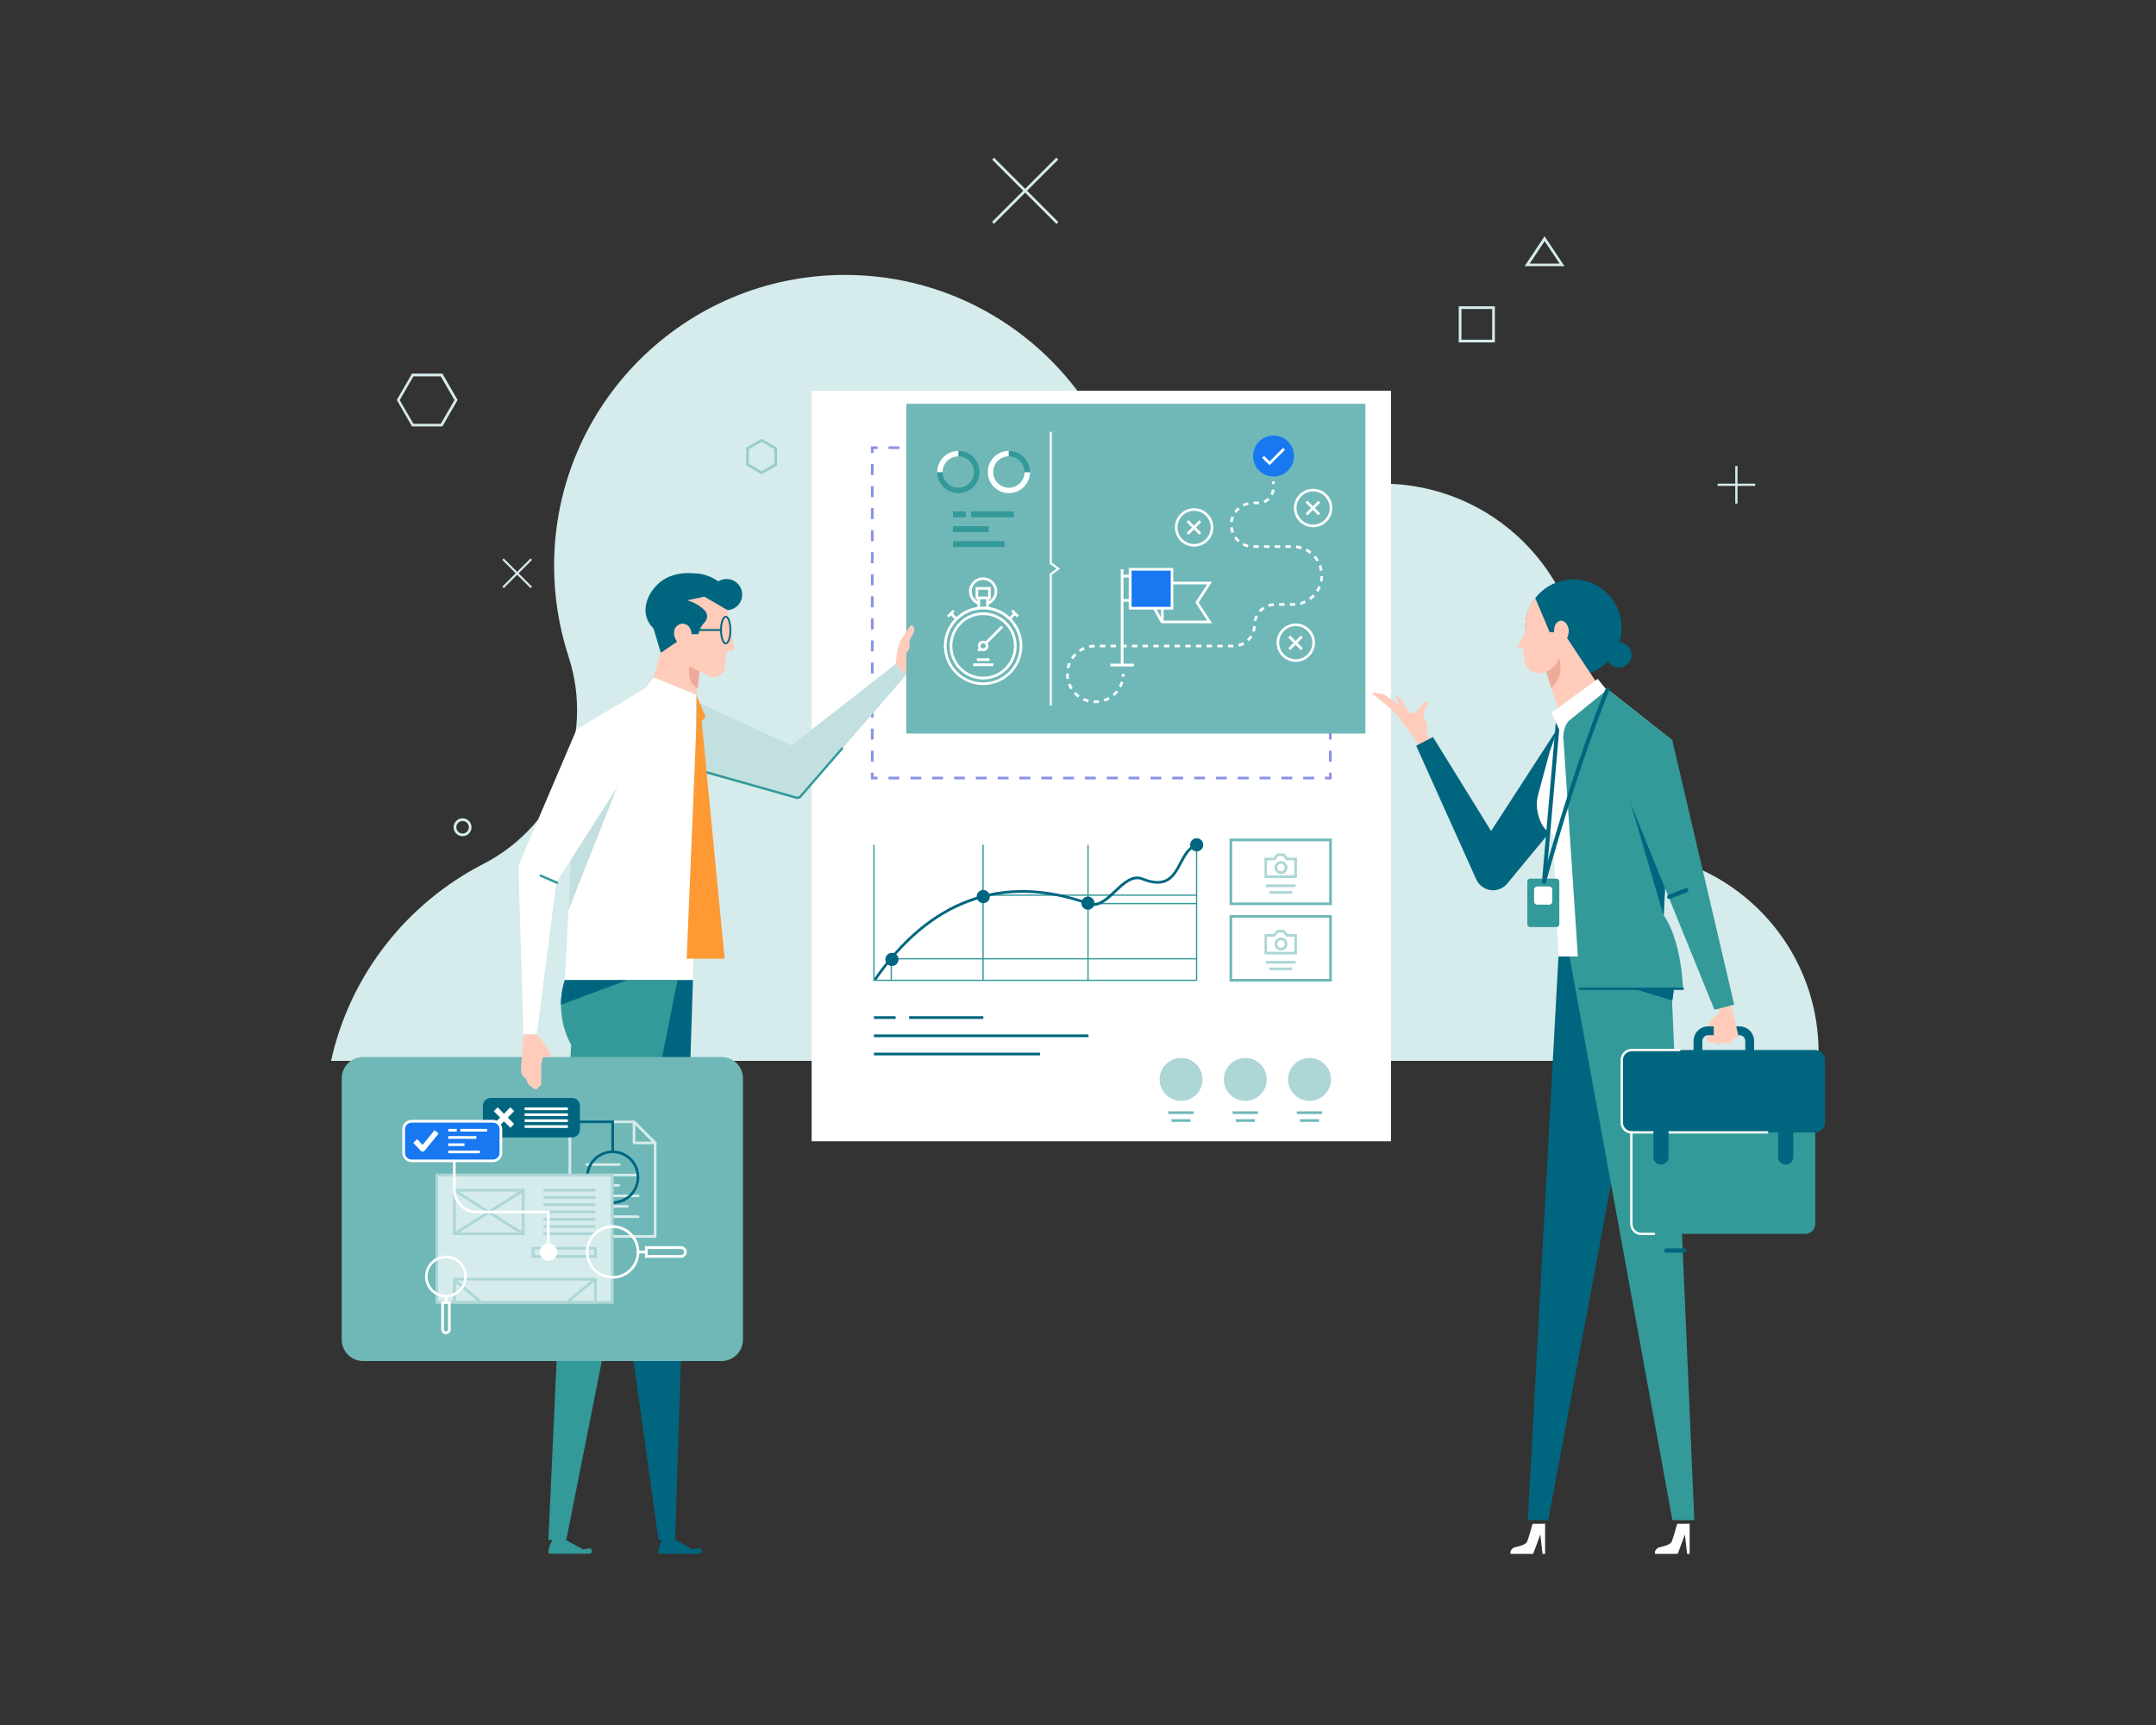
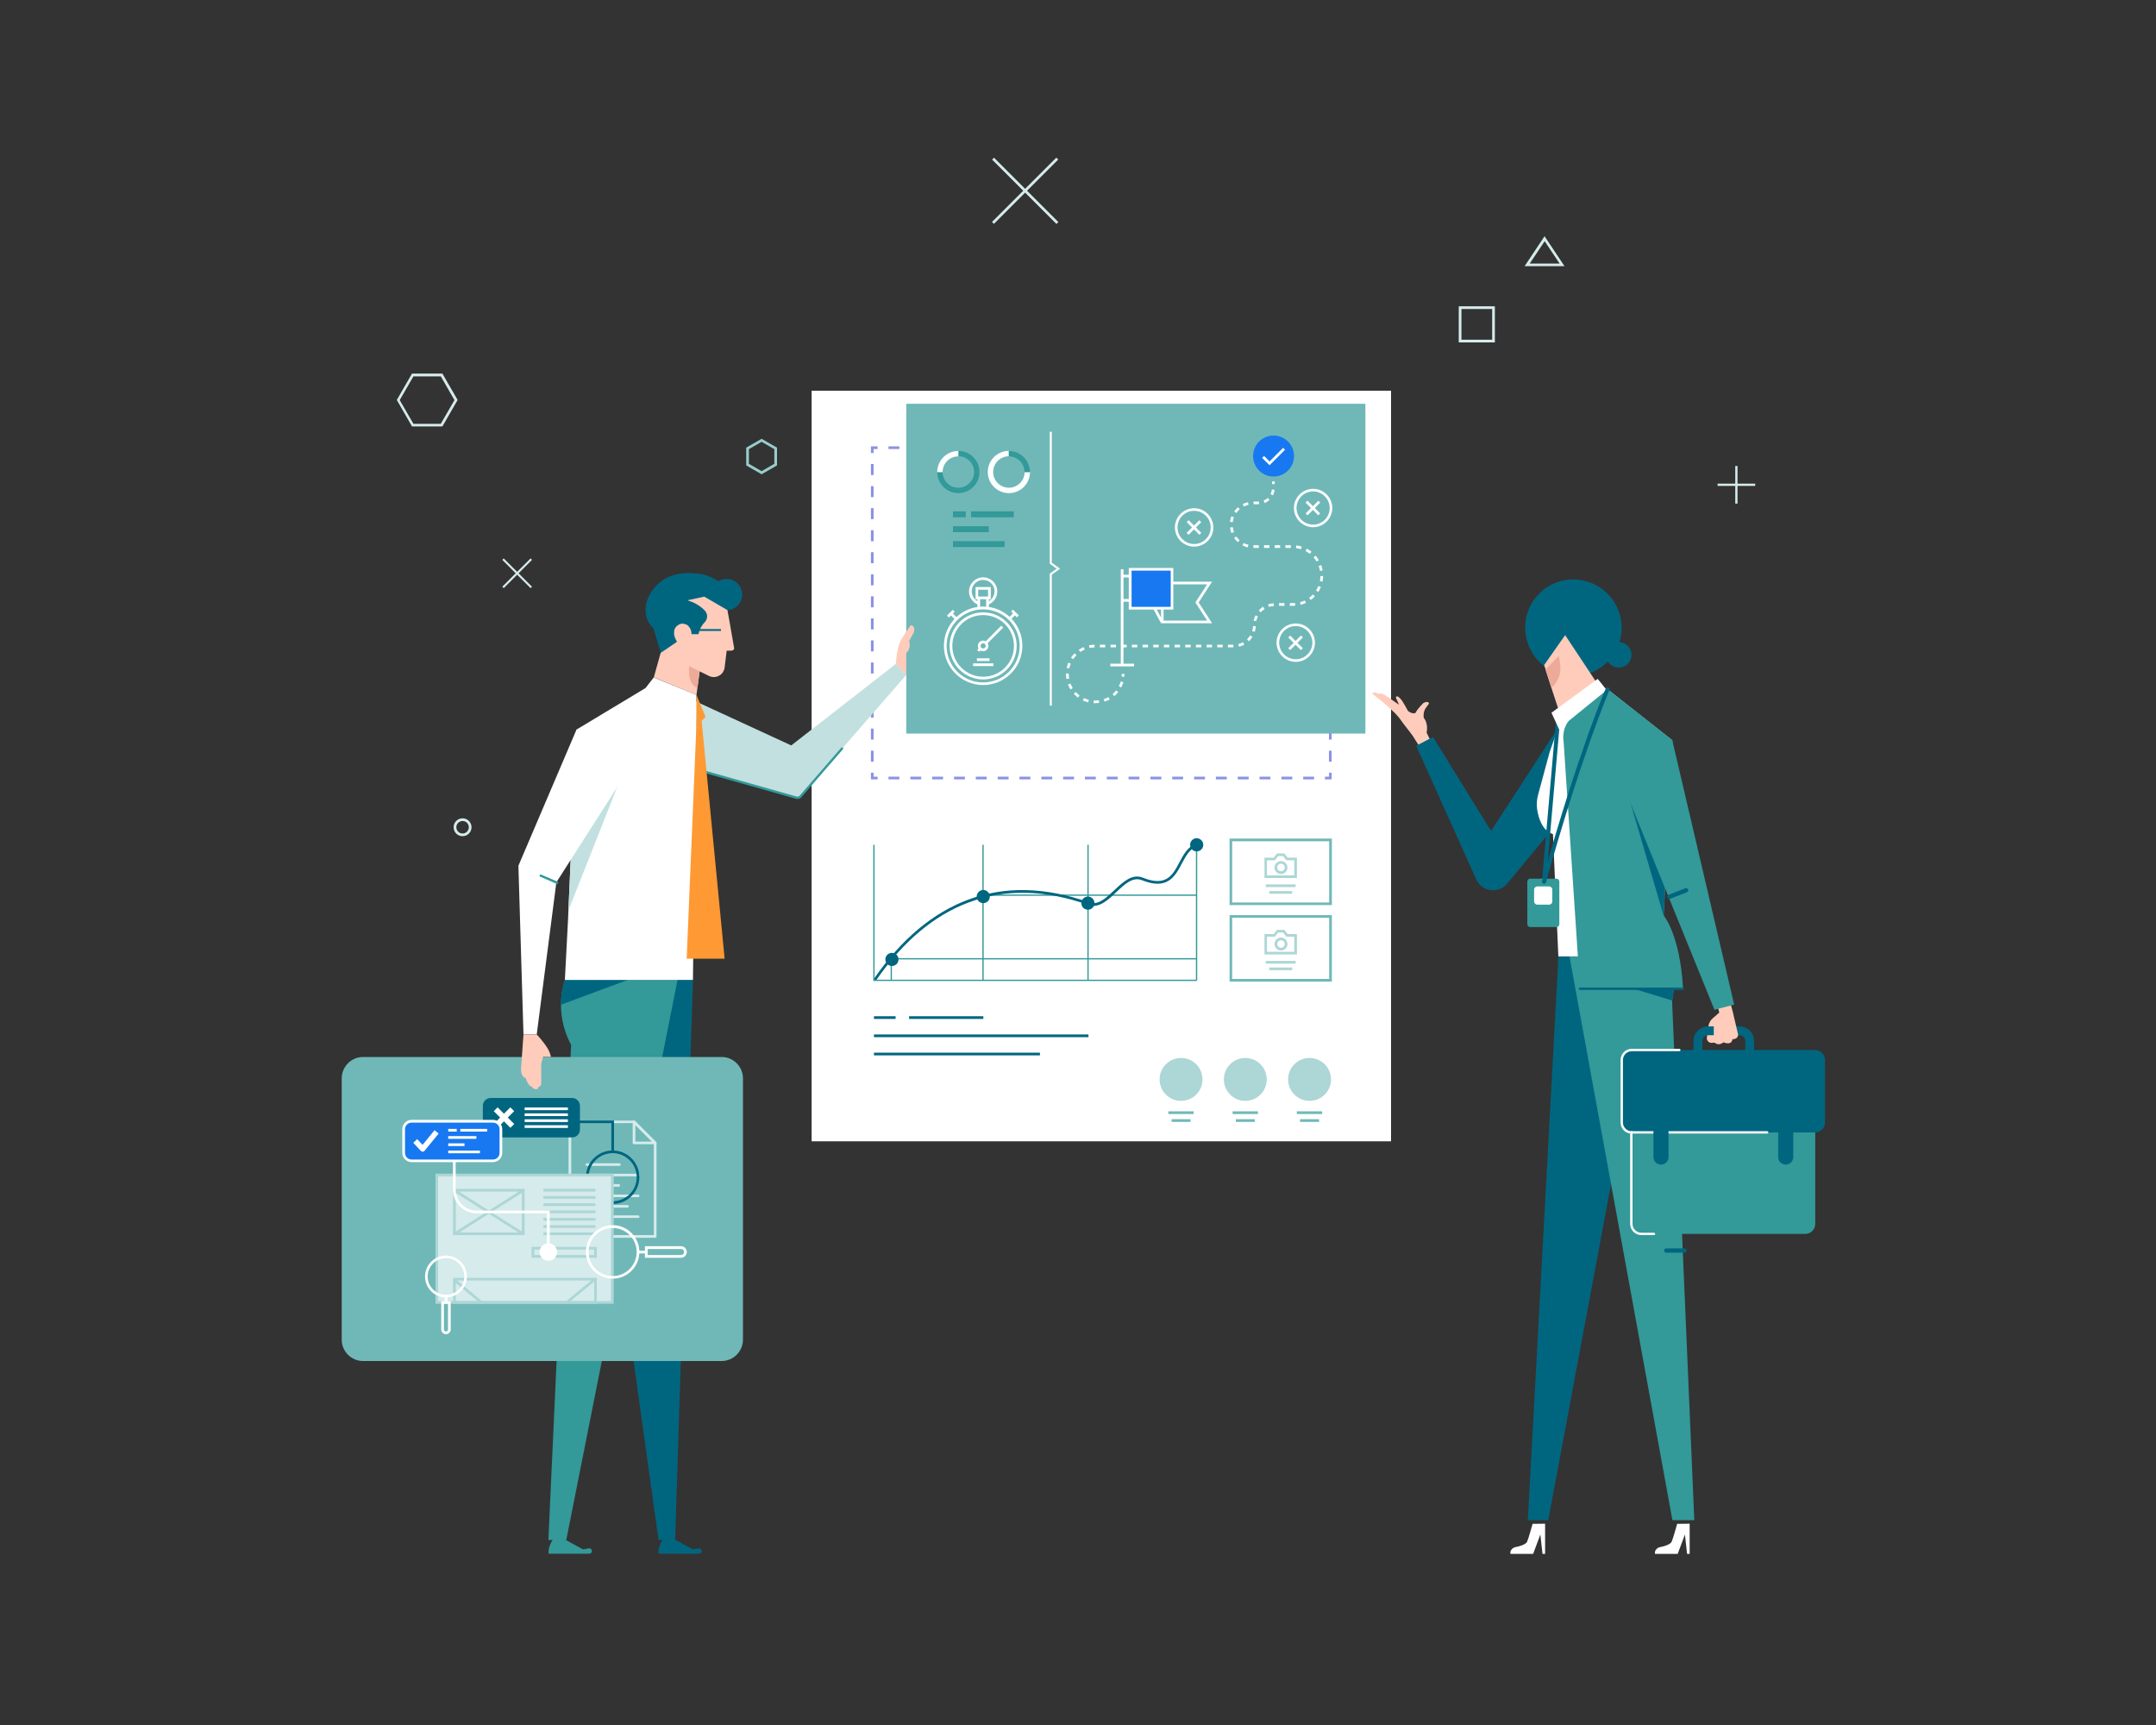
<svg xmlns="http://www.w3.org/2000/svg" version="1.1" id="レイヤー_1" x="0px" y="0px" viewBox="0 0 200 160" style="enable-background:new 0 0 200 160;" xml:space="preserve">
  <rect x="0" y="0" width="200" height="160" fill="#333333" stroke="none" />
  <style type="text/css">
	.st0{fill:#D6EBEB;}
	.st1{fill:#FFFFFF;}
	.st2{fill:#8C92E5;}
	.st3{fill:#FFCCBB;}
	.st4{fill:#339999;}
	.st5{fill:#006680;}
	.st6{fill:#70B8B8;}
	.st7{fill:#ADD6D6;}
	.st8{fill:#1778F2;}
	.st9{fill:#C2E0E0;}
	.st10{fill:#2A1968;}
	.st11{fill:#FF9933;}
	.st12{fill:#EEAA99;}
	.st13{fill:#99CCCC;}
</style>
  <g>
-     <path class="st0" d="M30.71,98.4h137.97c0.01-0.26,0.02-0.52,0.02-0.78c0-7.87-4.88-14.59-11.77-17.33l0,0   c-6.41-2.54-10.48-8.9-10.11-15.78l0,0c0.02-0.33,0.03-0.67,0.03-1.01c0-10.29-8.34-18.64-18.64-18.64c-2.36,0-4.62,0.44-6.7,1.24   l0,0c-7.39,2.85-15.76-0.13-19.69-7.01l0,0c-4.65-8.12-13.4-13.59-23.43-13.59c-14.91,0-26.99,12.08-26.99,26.99   c0,2.94,0.48,5.76,1.34,8.41c2.45,7.5-0.93,15.67-7.95,19.26l0,0C37.73,83.8,32.46,90.44,30.71,98.4z" />
-   </g>
+     </g>
  <rect x="75.29" y="36.24" class="st1" width="53.75" height="69.62" />
  <g>
    <polygon class="st2" points="123.53,72.29 122.91,72.29 122.91,72.04 123.29,72.04 123.29,71.67 123.53,71.67  " />
    <path class="st2" d="M121.9,72.29h-1.01v-0.25h1.01V72.29z M119.88,72.29h-1.01v-0.25h1.01V72.29z M117.85,72.29h-1.01v-0.25h1.01   V72.29z M115.83,72.29h-1.01v-0.25h1.01V72.29z M113.8,72.29h-1.01v-0.25h1.01V72.29z M111.78,72.29h-1.01v-0.25h1.01V72.29z    M109.75,72.29h-1.01v-0.25h1.01V72.29z M107.73,72.29h-1.01v-0.25h1.01V72.29z M105.7,72.29h-1.01v-0.25h1.01V72.29z    M103.68,72.29h-1.01v-0.25h1.01V72.29z M101.65,72.29h-1.01v-0.25h1.01V72.29z M99.63,72.29h-1.01v-0.25h1.01V72.29z M97.61,72.29   H96.6v-0.25h1.01V72.29z M95.58,72.29h-1.01v-0.25h1.01V72.29z M93.56,72.29h-1.01v-0.25h1.01V72.29z M91.53,72.29h-1.01v-0.25   h1.01V72.29z M89.51,72.29H88.5v-0.25h1.01V72.29z M87.48,72.29h-1.01v-0.25h1.01V72.29z M85.46,72.29h-1.01v-0.25h1.01V72.29z    M83.43,72.29h-1.01v-0.25h1.01V72.29z" />
    <polygon class="st2" points="81.41,72.29 80.79,72.29 80.79,71.67 81.04,71.67 81.04,72.04 81.41,72.04  " />
    <path class="st2" d="M81.04,70.65h-0.25v-1.02h0.25V70.65z M81.04,68.6h-0.25v-1.02h0.25V68.6z M81.04,66.56h-0.25v-1.02h0.25   V66.56z M81.04,64.51h-0.25v-1.02h0.25V64.51z M81.04,62.47h-0.25v-1.02h0.25V62.47z M81.04,60.42h-0.25V59.4h0.25V60.42z    M81.04,58.38h-0.25v-1.02h0.25V58.38z M81.04,56.33h-0.25v-1.02h0.25V56.33z M81.04,54.29h-0.25v-1.02h0.25V54.29z M81.04,52.24   h-0.25v-1.02h0.25V52.24z M81.04,50.2h-0.25v-1.02h0.25V50.2z M81.04,48.15h-0.25v-1.02h0.25V48.15z M81.04,46.11h-0.25v-1.02h0.25   V46.11z M81.04,44.06h-0.25v-1.02h0.25V44.06z" />
    <polygon class="st2" points="81.04,42.02 80.79,42.02 80.79,41.4 81.41,41.4 81.41,41.65 81.04,41.65  " />
    <path class="st2" d="M121.9,41.65h-1.01V41.4h1.01V41.65z M119.88,41.65h-1.01V41.4h1.01V41.65z M117.85,41.65h-1.01V41.4h1.01   V41.65z M115.83,41.65h-1.01V41.4h1.01V41.65z M113.8,41.65h-1.01V41.4h1.01V41.65z M111.78,41.65h-1.01V41.4h1.01V41.65z    M109.75,41.65h-1.01V41.4h1.01V41.65z M107.73,41.65h-1.01V41.4h1.01V41.65z M105.7,41.65h-1.01V41.4h1.01V41.65z M103.68,41.65   h-1.01V41.4h1.01V41.65z M101.65,41.65h-1.01V41.4h1.01V41.65z M99.63,41.65h-1.01V41.4h1.01V41.65z M97.61,41.65H96.6V41.4h1.01   V41.65z M95.58,41.65h-1.01V41.4h1.01V41.65z M93.56,41.65h-1.01V41.4h1.01V41.65z M91.53,41.65h-1.01V41.4h1.01V41.65z    M89.51,41.65H88.5V41.4h1.01V41.65z M87.48,41.65h-1.01V41.4h1.01V41.65z M85.46,41.65h-1.01V41.4h1.01V41.65z M83.43,41.65h-1.01   V41.4h1.01V41.65z" />
    <polygon class="st2" points="123.53,42.02 123.29,42.02 123.29,41.65 122.91,41.65 122.91,41.4 123.53,41.4  " />
    <path class="st2" d="M123.53,70.65h-0.25v-1.02h0.25V70.65z M123.53,68.6h-0.25v-1.02h0.25V68.6z M123.53,66.56h-0.25v-1.02h0.25   V66.56z M123.53,64.51h-0.25v-1.02h0.25V64.51z M123.53,62.47h-0.25v-1.02h0.25V62.47z M123.53,60.42h-0.25V59.4h0.25V60.42z    M123.53,58.38h-0.25v-1.02h0.25V58.38z M123.53,56.33h-0.25v-1.02h0.25V56.33z M123.53,54.29h-0.25v-1.02h0.25V54.29z    M123.53,52.24h-0.25v-1.02h0.25V52.24z M123.53,50.2h-0.25v-1.02h0.25V50.2z M123.53,48.15h-0.25v-1.02h0.25V48.15z M123.53,46.11   h-0.25v-1.02h0.25V46.11z M123.53,44.06h-0.25v-1.02h0.25V44.06z" />
  </g>
  <path class="st3" d="M83.1,61.58c0,0,0.04-0.85,0.25-1.61c0.09-0.32,0.23-0.62,0.41-0.9l0.41-0.6c0.06-0.08,0.12-0.16,0.19-0.23  c0.08-0.08,0.18-0.16,0.28-0.2c0.08-0.03,0.18,0.01,0.21,0.09c0.05,0.1,0.07,0.28-0.12,0.57l-0.36,0.9l0.62-0.28  c0.06-0.03,0.11-0.06,0.16-0.1L86.56,58c0,0,0.32-0.24,0.48-0.04c0,0,0.23-0.13,0.37,0.04c0,0,0.19,0.17,0.06,0.51  c0,0,0.26,0.13-0.26,1.05c0,0,0.24,0.44-0.42,0.98l-2.76,2.09L83.1,61.58z" />
  <g>
-     <rect x="78.69" y="73.35" class="st1" width="34.6" height="26.7" />
-     <g>
-       <rect x="100.99" y="83.75" class="st4" width="10.02" height="0.12" />
+     <g>
      <rect x="110.94" y="78.36" class="st4" width="0.12" height="12.57" />
      <rect x="100.87" y="78.36" class="st4" width="0.12" height="12.57" />
      <rect x="91.13" y="78.36" class="st4" width="0.12" height="12.57" />
      <rect x="82.62" y="88.77" class="st4" width="0.12" height="2.16" />
      <rect x="91.2" y="82.97" class="st4" width="19.81" height="0.12" />
      <rect x="82.57" y="88.87" class="st4" width="28.44" height="0.12" />
      <circle class="st5" cx="82.74" cy="88.99" r="0.61" />
      <circle class="st5" cx="91.21" cy="83.16" r="0.61" />
      <circle class="st5" cx="100.92" cy="83.77" r="0.61" />
      <circle class="st5" cx="111.01" cy="78.36" r="0.61" />
      <path class="st5" d="M81.25,90.96l-0.2-0.14c2.53-3.68,5.49-6.16,8.78-7.38c3.4-1.26,7.17-1.17,11.2,0.26    c0.83,0.3,1.56-0.4,2.34-1.13c0.81-0.77,1.65-1.56,2.65-1.16c2.17,0.87,2.77-0.24,3.39-1.43c0.38-0.72,0.78-1.47,1.55-1.72    l0.08,0.24c-0.68,0.22-1.03,0.89-1.41,1.6c-0.62,1.17-1.32,2.5-3.7,1.54c-0.85-0.34-1.6,0.37-2.38,1.11    c-0.79,0.75-1.61,1.53-2.59,1.19c-3.97-1.42-7.69-1.5-11.03-0.26C86.67,84.87,83.75,87.33,81.25,90.96z" />
      <polygon class="st4" points="111.01,90.99 81.01,90.99 81.01,78.36 81.13,78.36 81.13,90.87 111.01,90.87   " />
    </g>
    <rect x="81.07" y="94.26" class="st5" width="2.01" height="0.25" />
    <rect x="84.33" y="94.26" class="st5" width="6.89" height="0.25" />
    <rect x="81.07" y="95.95" class="st5" width="19.9" height="0.25" />
    <rect x="81.07" y="97.64" class="st5" width="15.4" height="0.25" />
  </g>
  <g>
    <path class="st6" d="M123.55,83.95h-9.49v-6.17h9.49V83.95z M114.3,83.71h9v-5.68h-9V83.71z" />
    <path class="st7" d="M120.31,81.44h-3.01v-1.89h0.86l0.3-0.39h0.69l0.3,0.39h0.86L120.31,81.44L120.31,81.44z M117.54,81.19h2.52   v-1.4h-0.74l-0.3-0.39h-0.45l-0.3,0.39h-0.74v1.4H117.54z" />
    <rect x="117.42" y="82.03" class="st7" width="2.77" height="0.25" />
    <rect x="117.74" y="82.65" class="st7" width="2.13" height="0.25" />
    <path class="st7" d="M118.83,81.07c-0.33,0-0.6-0.27-0.6-0.6s0.27-0.6,0.6-0.6s0.6,0.27,0.6,0.6   C119.43,80.8,119.16,81.07,118.83,81.07z M118.83,80.11c-0.19,0-0.35,0.16-0.35,0.35c0,0.19,0.16,0.35,0.35,0.35   s0.35-0.16,0.35-0.35C119.18,80.27,119.02,80.11,118.83,80.11z" />
  </g>
  <g>
    <path class="st6" d="M123.55,91.05h-9.49v-6.17h9.49V91.05z M114.3,90.8h9v-5.68h-9V90.8z" />
    <path class="st7" d="M120.31,88.53h-3.01v-1.89h0.86l0.3-0.39h0.69l0.3,0.39h0.86L120.31,88.53L120.31,88.53z M117.54,88.28h2.52   v-1.4h-0.74l-0.3-0.39h-0.45l-0.3,0.39h-0.74v1.4H117.54z" />
    <rect x="117.42" y="89.13" class="st7" width="2.77" height="0.25" />
    <rect x="117.74" y="89.74" class="st7" width="2.13" height="0.25" />
    <path class="st7" d="M118.83,88.16c-0.33,0-0.6-0.27-0.6-0.6s0.27-0.6,0.6-0.6s0.6,0.27,0.6,0.6   C119.43,87.89,119.16,88.16,118.83,88.16z M118.83,87.21c-0.19,0-0.35,0.16-0.35,0.35c0,0.19,0.16,0.35,0.35,0.35   s0.35-0.16,0.35-0.35C119.18,87.36,119.02,87.21,118.83,87.21z" />
  </g>
  <g>
    <circle class="st7" cx="109.56" cy="100.12" r="1.99" />
    <rect x="108.38" y="103.08" class="st6" width="2.35" height="0.25" />
    <rect x="108.68" y="103.81" class="st6" width="1.76" height="0.25" />
    <circle class="st7" cx="121.48" cy="100.12" r="1.99" />
    <rect x="120.3" y="103.08" class="st6" width="2.35" height="0.25" />
    <rect x="120.6" y="103.81" class="st6" width="1.76" height="0.25" />
    <circle class="st7" cx="115.52" cy="100.12" r="1.99" />
    <rect x="114.34" y="103.08" class="st6" width="2.35" height="0.25" />
    <rect x="114.64" y="103.81" class="st6" width="1.76" height="0.25" />
  </g>
  <g>
    <rect x="84.07" y="37.45" class="st6" width="42.59" height="30.59" />
    <g>
      <path class="st1" d="M110.77,50.7c-0.98,0-1.78-0.8-1.78-1.78s0.8-1.78,1.78-1.78s1.78,0.8,1.78,1.78    C112.56,49.9,111.76,50.7,110.77,50.7z M110.77,47.38c-0.85,0-1.54,0.69-1.54,1.54c0,0.85,0.69,1.54,1.54,1.54    c0.85,0,1.54-0.69,1.54-1.54S111.62,47.38,110.77,47.38z" />
      <g>
        <rect x="110.65" y="48.09" transform="matrix(0.707 -0.707 0.707 0.707 -2.145 92.657)" class="st1" width="0.25" height="1.66" />
        <rect x="109.94" y="48.8" transform="matrix(0.707 -0.707 0.707 0.707 -2.15 92.654)" class="st1" width="1.66" height="0.25" />
      </g>
      <path class="st1" d="M121.81,48.9c-0.98,0-1.78-0.8-1.78-1.78s0.8-1.78,1.78-1.78s1.78,0.8,1.78,1.78    C123.59,48.1,122.79,48.9,121.81,48.9z M121.81,45.58c-0.85,0-1.54,0.69-1.54,1.54c0,0.85,0.69,1.54,1.54,1.54    c0.85,0,1.54-0.69,1.54-1.54C123.34,46.26,122.65,45.58,121.81,45.58z" />
      <g>
        <rect x="121.68" y="46.28" transform="matrix(0.707 -0.707 0.707 0.707 2.362 99.926)" class="st1" width="0.25" height="1.66" />
        <rect x="120.98" y="46.99" transform="matrix(0.707 -0.707 0.707 0.707 2.363 99.932)" class="st1" width="1.66" height="0.25" />
      </g>
-       <path class="st1" d="M120.2,61.39c-0.98,0-1.78-0.8-1.78-1.78s0.8-1.78,1.78-1.78s1.78,0.8,1.78,1.78S121.18,61.39,120.2,61.39z     M120.2,58.07c-0.85,0-1.54,0.69-1.54,1.54c0,0.85,0.69,1.54,1.54,1.54c0.85,0,1.54-0.69,1.54-1.54    C121.73,58.76,121.04,58.07,120.2,58.07z" />
+       <path class="st1" d="M120.2,61.39c-0.98,0-1.78-0.8-1.78-1.78s0.8-1.78,1.78-1.78s1.78,0.8,1.78,1.78S121.18,61.39,120.2,61.39M120.2,58.07c-0.85,0-1.54,0.69-1.54,1.54c0,0.85,0.69,1.54,1.54,1.54c0.85,0,1.54-0.69,1.54-1.54    C121.73,58.76,121.04,58.07,120.2,58.07z" />
      <g>
        <rect x="120.07" y="58.79" transform="matrix(0.707 -0.707 0.707 0.707 -6.95 102.453)" class="st1" width="0.25" height="1.66" />
        <rect x="119.37" y="59.49" transform="matrix(0.707 -0.707 0.707 0.707 -6.946 102.455)" class="st1" width="1.66" height="0.25" />
      </g>
      <g>
        <circle class="st8" cx="118.14" cy="42.3" r="1.9" />
        <polygon class="st1" points="117.77,43.15 117.08,42.47 117.26,42.29 117.77,42.8 119.03,41.54 119.2,41.72    " />
      </g>
      <g>
        <path class="st1" d="M104.3,62.77l-0.25-0.02c0.01-0.08,0.01-0.16,0.01-0.24h0.25C104.31,62.59,104.31,62.68,104.3,62.77z" />
        <path class="st1" d="M101.6,65.22c-0.05,0-0.1,0-0.15,0l0.01-0.25c0.16,0.01,0.32,0,0.47-0.02l0.03,0.25     C101.85,65.21,101.72,65.22,101.6,65.22z M100.94,65.14c-0.17-0.04-0.33-0.1-0.49-0.17l0.11-0.22c0.14,0.07,0.29,0.12,0.44,0.16     L100.94,65.14z M102.47,65.08l-0.08-0.23c0.15-0.05,0.29-0.12,0.43-0.19l0.12,0.22C102.8,64.95,102.64,65.02,102.47,65.08z      M100,64.7c-0.14-0.1-0.27-0.22-0.39-0.34l0.18-0.17c0.11,0.11,0.23,0.22,0.35,0.31L100,64.7z M103.37,64.57l-0.16-0.19     c0.12-0.1,0.23-0.22,0.33-0.34l0.19,0.15C103.62,64.33,103.5,64.45,103.37,64.57z M99.3,63.95c-0.09-0.15-0.17-0.3-0.23-0.46     l0.23-0.09c0.06,0.15,0.13,0.29,0.21,0.42L99.3,63.95z M104.01,63.76l-0.22-0.11c0.07-0.14,0.13-0.29,0.18-0.44l0.24,0.07     C104.15,63.44,104.09,63.6,104.01,63.76z M98.93,62.98c-0.03-0.16-0.04-0.32-0.04-0.47v-0.04h0.25v0.04     c0,0.14,0.01,0.29,0.04,0.43L98.93,62.98z M99.19,62l-0.24-0.05c0.04-0.17,0.09-0.34,0.15-0.49l0.23,0.1     C99.27,61.7,99.22,61.85,99.19,62z M99.55,61.14L99.35,61c0.1-0.14,0.21-0.28,0.33-0.4l0.18,0.17     C99.74,60.89,99.64,61.01,99.55,61.14z M100.21,60.47l-0.14-0.2c0.14-0.1,0.3-0.18,0.45-0.25l0.1,0.23     C100.48,60.31,100.34,60.38,100.21,60.47z M101.07,60.1l-0.05-0.24c0.17-0.04,0.34-0.06,0.51-0.06l0.01,0.25     C101.38,60.05,101.23,60.07,101.07,60.1z M114.41,60.04h-0.5V59.8h0.5V60.04z M113.42,60.04h-0.5V59.8h0.5V60.04z M112.43,60.04     h-0.5V59.8h0.5V60.04z M111.44,60.04h-0.5V59.8h0.5V60.04z M110.45,60.04h-0.5V59.8h0.5V60.04z M109.46,60.04h-0.5V59.8h0.5     V60.04z M108.47,60.04h-0.5V59.8h0.5V60.04z M107.48,60.04h-0.5V59.8h0.5V60.04z M106.49,60.04h-0.5V59.8h0.5V60.04z      M105.5,60.04H105V59.8h0.5V60.04z M104.51,60.04h-0.5V59.8h0.5V60.04z M103.52,60.04h-0.5V59.8h0.5V60.04z M102.53,60.04h-0.5     V59.8h0.5V60.04z M114.93,59.98l-0.06-0.24c0.15-0.04,0.29-0.09,0.43-0.17l0.12,0.22C115.27,59.88,115.1,59.94,114.93,59.98z      M115.85,59.48l-0.17-0.18c0.11-0.11,0.21-0.23,0.29-0.36l0.21,0.13C116.09,59.22,115.98,59.36,115.85,59.48z M116.4,58.6     l-0.24-0.07c0.05-0.15,0.07-0.3,0.08-0.46l0.25,0.01C116.48,58.25,116.45,58.43,116.4,58.6z M116.53,57.61l-0.24-0.05     c0.04-0.17,0.1-0.34,0.18-0.49l0.22,0.11C116.62,57.31,116.56,57.46,116.53,57.61z M116.95,56.79l-0.18-0.17     c0.12-0.13,0.25-0.25,0.4-0.34l0.14,0.21C117.17,56.58,117.05,56.68,116.95,56.79z M117.71,56.29l-0.08-0.23     c0.17-0.06,0.34-0.09,0.52-0.1l0.02,0.25C118.01,56.21,117.86,56.24,117.71,56.29z M119.93,56.19h-0.28v-0.25h0.28     c0.07,0,0.13,0,0.2-0.01l0.02,0.25C120.08,56.19,120,56.19,119.93,56.19z M119.15,56.19h-0.5v-0.25h0.5V56.19z M120.66,56.1     l-0.06-0.24c0.15-0.04,0.3-0.1,0.44-0.16l0.11,0.22C120.99,55.99,120.82,56.05,120.66,56.1z M121.59,55.65l-0.15-0.2     c0.13-0.09,0.25-0.2,0.35-0.31l0.18,0.17C121.86,55.44,121.73,55.55,121.59,55.65z M122.29,54.9l-0.21-0.13     c0.09-0.13,0.16-0.27,0.22-0.42l0.23,0.09C122.47,54.6,122.39,54.76,122.29,54.9z M122.68,53.95l-0.24-0.05     c0.03-0.15,0.05-0.31,0.05-0.47h0.25C122.73,53.61,122.72,53.78,122.68,53.95z M122.45,52.96c-0.03-0.16-0.07-0.31-0.12-0.46     l0.23-0.09c0.06,0.16,0.1,0.33,0.13,0.5L122.45,52.96z M122.13,52.08c-0.08-0.14-0.17-0.26-0.28-0.38l0.19-0.16     c0.11,0.13,0.22,0.27,0.3,0.42L122.13,52.08z M121.51,51.37c-0.12-0.1-0.26-0.18-0.4-0.26l0.12-0.22     c0.15,0.08,0.3,0.17,0.43,0.28L121.51,51.37z M120.68,50.94c-0.15-0.05-0.31-0.08-0.46-0.1l0.03-0.25     c0.17,0.02,0.34,0.05,0.51,0.11L120.68,50.94z M119.74,50.82h-0.5v-0.25h0.5V50.82z M118.75,50.82h-0.5v-0.25h0.5V50.82z      M117.76,50.82h-0.5v-0.25h0.5V50.82z M116.77,50.82h-0.5v-0.25h0.5V50.82z M115.75,50.77c-0.17-0.04-0.34-0.1-0.49-0.18     l0.11-0.22c0.14,0.07,0.28,0.12,0.44,0.16L115.75,50.77z M114.83,50.29c-0.13-0.12-0.25-0.25-0.35-0.39l0.2-0.14     c0.09,0.13,0.19,0.24,0.31,0.35L114.83,50.29z M114.23,49.44c-0.06-0.16-0.1-0.33-0.12-0.51l0.25-0.03     c0.02,0.15,0.06,0.31,0.11,0.45L114.23,49.44z M114.35,48.43l-0.25-0.03c0.02-0.17,0.07-0.35,0.13-0.51l0.23,0.09     C114.41,48.13,114.37,48.28,114.35,48.43z M114.69,47.58l-0.2-0.14c0.1-0.14,0.22-0.27,0.35-0.39l0.16,0.19     C114.88,47.33,114.78,47.45,114.69,47.58z M115.39,46.98l-0.11-0.22c0.16-0.08,0.32-0.14,0.49-0.18l0.05,0.24     C115.67,46.85,115.52,46.91,115.39,46.98z M116.73,46.77h-0.44v-0.25h0.44c0.02,0,0.03,0,0.05,0l0.01,0.25     C116.77,46.77,116.75,46.77,116.73,46.77z M117.31,46.66l-0.09-0.23c0.14-0.06,0.27-0.14,0.38-0.24l0.17,0.18     C117.63,46.49,117.48,46.59,117.31,46.66z M118.08,45.94l-0.22-0.11c0.07-0.13,0.11-0.28,0.13-0.43l0.25,0.03     C118.22,45.6,118.17,45.78,118.08,45.94z" />
        <rect x="118" y="44.65" class="st1" width="0.25" height="0.25" />
      </g>
      <g>
        <path class="st1" d="M112.44,57.81h-4.74v-3.86h4.74l-1.25,1.93L112.44,57.81z M107.94,57.56h4.04l-1.09-1.68l1.09-1.68h-4.04     C107.94,54.2,107.94,57.56,107.94,57.56z" />
        <rect x="103.97" y="52.8" class="st1" width="0.25" height="8.84" />
        <rect x="103" y="61.56" class="st1" width="2.2" height="0.25" />
        <rect x="104.06" y="53.31" class="st1" width="0.83" height="0.25" />
        <rect x="104.06" y="55.56" class="st1" width="0.83" height="0.25" />
        <rect x="104.84" y="52.8" class="st8" width="3.88" height="3.61" />
        <path class="st1" d="M108.84,56.54h-4.13v-3.86h4.13V56.54z M104.97,56.29h3.63v-3.36h-3.63     C104.97,52.93,104.97,56.29,104.97,56.29z" />
        <rect x="107.36" y="56.33" transform="matrix(0.88 -0.474 0.474 0.88 -14.203 57.775)" class="st1" width="0.25" height="1.44" />
      </g>
    </g>
    <path class="st1" d="M93.59,45.74c-1.08,0-1.96-0.88-1.96-1.96c0-1.08,0.88-1.96,1.96-1.96v0.5c-0.81,0-1.46,0.66-1.46,1.46   c0,0.81,0.66,1.46,1.46,1.46s1.46-0.66,1.46-1.46h0.5C95.54,44.87,94.67,45.74,93.59,45.74z" />
    <path class="st4" d="M95.54,43.79h-0.5c0-0.81-0.66-1.46-1.46-1.46v-0.5C94.67,41.83,95.54,42.71,95.54,43.79z" />
    <path class="st4" d="M88.9,45.74c-1.08,0-1.96-0.88-1.96-1.96h0.5c0,0.81,0.66,1.46,1.46,1.46c0.81,0,1.46-0.66,1.46-1.46   c0-0.81-0.66-1.46-1.46-1.46v-0.5c1.08,0,1.96,0.88,1.96,1.96C90.86,44.87,89.98,45.74,88.9,45.74z" />
    <path class="st1" d="M87.44,43.79h-0.5c0-1.08,0.88-1.96,1.96-1.96v0.5C88.09,42.32,87.44,42.98,87.44,43.79z" />
    <rect x="88.4" y="47.43" class="st4" width="1.19" height="0.55" />
    <rect x="90.08" y="47.43" class="st4" width="3.97" height="0.55" />
    <rect x="88.4" y="48.81" class="st4" width="3.32" height="0.55" />
    <rect x="88.4" y="50.19" class="st4" width="4.8" height="0.55" />
    <g>
      <path class="st1" d="M91.2,56.17c-0.72,0-1.31-0.59-1.31-1.31s0.59-1.31,1.31-1.31s1.31,0.59,1.31,1.31    C92.51,55.58,91.93,56.17,91.2,56.17z M91.2,53.79c-0.59,0-1.06,0.48-1.06,1.06s0.48,1.06,1.06,1.06s1.06-0.48,1.06-1.06    S91.79,53.79,91.2,53.79z" />
      <rect x="90.8" y="54.75" class="st6" width="0.81" height="1.98" />
      <path class="st1" d="M91.73,56.85h-1.06v-2.22h1.06V56.85z M90.92,56.6h0.56v-1.73h-0.56V56.6z" />
      <rect x="90.62" y="54.58" class="st6" width="1.17" height="0.88" />
      <path class="st1" d="M91.91,55.58H90.5v-1.13h1.41V55.58z M90.74,55.33h0.92V54.7h-0.92V55.33z" />
      <circle class="st6" cx="91.2" cy="59.91" r="3.51" />
      <path class="st1" d="M91.2,63.54c-2,0-3.64-1.63-3.64-3.64c0-2,1.63-3.64,3.64-3.64c2,0,3.64,1.63,3.64,3.64    S93.21,63.54,91.2,63.54z M91.2,56.52c-1.87,0-3.39,1.52-3.39,3.39s1.52,3.39,3.39,3.39s3.39-1.52,3.39-3.39    S93.07,56.52,91.2,56.52z" />
      <path class="st1" d="M91.2,63.02c-1.71,0-3.11-1.39-3.11-3.11c0-1.71,1.39-3.11,3.11-3.11c1.71,0,3.11,1.39,3.11,3.11    C94.31,61.62,92.92,63.02,91.2,63.02z M91.2,57.05c-1.58,0-2.86,1.28-2.86,2.86s1.28,2.86,2.86,2.86s2.86-1.28,2.86-2.86    C94.06,58.33,92.78,57.05,91.2,57.05z" />
      <rect x="87.83" y="56.76" transform="matrix(0.707 -0.707 0.707 0.707 -14.381 79.066)" class="st1" width="0.76" height="0.25" />
      <rect x="88.35" y="56.81" transform="matrix(0.707 -0.707 0.707 0.707 -14.498 79.299)" class="st1" width="0.25" height="0.69" />
      <rect x="94.04" y="56.52" transform="matrix(0.707 -0.707 0.707 0.707 -12.652 83.248)" class="st1" width="0.25" height="0.76" />
      <rect x="93.56" y="57.03" transform="matrix(0.707 -0.707 0.707 0.707 -12.91 83.14)" class="st1" width="0.69" height="0.25" />
      <rect x="90.28" y="59.09" transform="matrix(0.705 -0.709 0.709 0.705 -14.894 82.633)" class="st1" width="3.17" height="0.25" />
      <rect x="90.62" y="61.06" class="st1" width="1.17" height="0.25" />
      <rect x="90.27" y="61.53" class="st1" width="1.88" height="0.25" />
      <circle class="st6" cx="91.2" cy="59.91" r="0.36" />
      <path class="st1" d="M91.2,60.4c-0.27,0-0.49-0.22-0.49-0.49s0.22-0.49,0.49-0.49s0.49,0.22,0.49,0.49    C91.69,60.18,91.47,60.4,91.2,60.4z M91.2,59.67c-0.13,0-0.24,0.11-0.24,0.24s0.11,0.24,0.24,0.24s0.24-0.11,0.24-0.24    C91.44,59.78,91.33,59.67,91.2,59.67z" />
    </g>
    <polygon class="st1" points="97.57,65.45 97.38,65.45 97.38,53.21 98.02,52.75 97.38,52.29 97.38,40.05 97.57,40.05 97.57,52.19    98.34,52.75 97.57,53.3  " />
  </g>
  <path class="st3" d="M84.79,58.56c-0.01,0.05-0.03,0.1-0.05,0.15l-0.41,0.76c0,0,0.03,0.07,0.05,0.19c0.05,0.29-0.03,0.59-0.22,0.81  s-0.48,0.35-0.77,0.34h-0.2c0.04-0.27,0.1-0.57,0.18-0.86c0.09-0.33,0.23-0.63,0.42-0.91l0.65-1c0.02-0.03,0.06-0.05,0.09-0.04  C84.64,58.02,84.88,58.12,84.79,58.56z" />
  <g>
    <polygon class="st5" points="64.28,90.89 62.63,142.77 61.09,142.84 58.11,121.48 57.52,117.06 56.71,110.96 54.19,90.89  " />
    <path class="st4" d="M62.85,90.89l-10.32,51.95h-1.66l2.11-45.94c0,0-0.95-1.53-0.94-3.71c0-0.71,0.1-1.48,0.37-2.3   C52.41,90.89,62.85,90.89,62.85,90.89z" />
    <path class="st5" d="M61.07,144.13c-0.03-0.74,0.37-1.27,0.44-1.37h1.03c0,0,1.3,0.72,1.74,0.95c0.17-0.03,0.35-0.06,0.52-0.09l0,0   c0.02,0,0.03-0.01,0.05-0.01c0.14,0,0.25,0.11,0.25,0.25s-0.11,0.25-0.25,0.25l0,0l0,0c-0.18,0-0.36,0-0.54,0l0,0l0,0H64.3l0,0   h-3.23V144.13z" />
    <path class="st4" d="M50.88,144.13c-0.03-0.74,0.37-1.27,0.44-1.37h1.03c0,0,1.3,0.72,1.74,0.95c0.17-0.03,0.35-0.06,0.52-0.09l0,0   c0.02,0,0.03-0.01,0.05-0.01c0.14,0,0.25,0.11,0.25,0.25s-0.11,0.25-0.25,0.25l0,0l0,0c-0.18,0-0.36,0-0.54,0l0,0l0,0h-0.01l0,0   h-3.23V144.13z" />
    <path class="st5" d="M58.24,90.89l-6.21,2.3c0-0.71,0.1-1.48,0.37-2.3H58.24z" />
    <path class="st9" d="M56.86,69.18l17.01,4.8c0.15,0.04,0.31-0.01,0.41-0.12l9.77-11.24l-0.95-1.04l-9.7,7.56L60.73,63.3   L56.86,69.18z" />
    <path class="st4" d="M73.98,74.11c-0.05,0-0.09-0.01-0.14-0.02l-8.96-2.53c-0.06-0.02-0.09-0.08-0.08-0.13   c0.02-0.06,0.08-0.09,0.13-0.08l8.96,2.53c0.11,0.03,0.23,0,0.3-0.09l3.84-4.43c0.04-0.05,0.11-0.05,0.15-0.01   c0.05,0.04,0.05,0.11,0.01,0.15l-3.84,4.43C74.27,74.05,74.12,74.11,73.98,74.11z" />
    <polygon class="st10" points="62.11,99.02 58.74,117.06 57.92,110.96  " />
    <polygon class="st3" points="65.12,60.58 64.91,62.22 64.69,63.83 64.61,64.46 60.65,62.83 61.29,60.54 62.11,57.22 64.86,55.87     " />
    <polygon class="st1" points="64.61,64.46 64.28,90.89 52.4,90.89 52.69,85.36 52.73,84.44 53,78.33 53.48,67.67 59.88,63.82    60.64,62.84  " />
    <polygon class="st11" points="64.61,64.46 65.45,66.49 64.61,67.37  " />
    <polygon class="st11" points="65.05,66.49 67.22,88.92 63.7,88.92 64.63,66.63  " />
    <path class="st10" d="M54.17,118.33h-2.19c-0.12,0-0.22-0.1-0.22-0.22s0.1-0.22,0.22-0.22h2.19c0.12,0,0.22,0.1,0.22,0.22   S54.29,118.33,54.17,118.33z" />
    <path class="st12" d="M64.91,62.22l-0.21,1.61c-1.1-0.48-0.73-2.28-0.73-2.28L64.91,62.22z" />
    <polygon class="st9" points="57.52,72.33 52.73,84.44 53,78.33  " />
    <polygon class="st1" points="51.61,81.84 58.44,71.15 53.48,67.67 48.09,80.3 48.56,95.94 49.79,95.94  " />
    <g>
      <path class="st5" d="M59.94,57.11c0.13,0.57,0.47,1.05,0.91,1.35c0.45,0.31,1.01,0.44,1.57,0.31c0.03-0.01,0.06-0.02,0.09-0.02    c-0.04-0.41,0.18-0.65,0.39-0.79c0.23-0.15,0.5-0.15,0.73-0.05c0.32-0.48,0.44-1.1,0.29-1.72c-0.01-0.04-0.03-0.07-0.03-0.11    l1.01,0.14l2.02,0.29c0.11,0.04,0.23,0.07,0.35,0.08c0.8,0.07,1.5-0.51,1.57-1.31c0.07-0.8-0.51-1.5-1.31-1.57    c-0.33-0.03-0.64,0.05-0.9,0.21l0,0c-0.82-0.56-1.61-0.75-2.31-0.74c-0.73-0.09-1.54,0.03-2.22,0.3    c-0.87,0.35-1.67,1.16-2.02,2.08C59.89,56.06,59.82,56.59,59.94,57.11z" />
      <path class="st3" d="M63.62,61.63l0.48-1.7c0-0.02,0-0.03,0-0.05l0.05-1.02c0-0.01,0-0.02,0-0.04h0.25l-0.1-0.32l-0.49-2.83    l1.52-0.33l2.15,1.25c0,0,0.07,0.37,0.16,0.88c0.02,0.09,0.03,0.19,0.05,0.28c0.18,1.04,0.42,2.39,0.42,2.41    c-0.03,0.11-0.15,0.19-0.27,0.19h-0.43l-0.19,1.56c-0.04,0.33-0.24,0.62-0.53,0.77c-0.29,0.16-0.64,0.16-0.94,0.01L63.62,61.63z" />
      <path class="st5" d="M60.95,56.14c1.22-0.79,2.79-0.75,3.95,0.08c0.16,0.11,0.3,0.23,0.44,0.37c0.06,0.06,0.11,0.12,0.15,0.19    c0.31,0.56-0.15,0.97-0.15,0.97c-0.36,0.39-0.49,0.79-0.54,1.07h-0.65c0-0.16-0.03-0.31-0.09-0.45c-0.04-0.08-0.08-0.15-0.14-0.23    c-0.08-0.1-0.17-0.18-0.28-0.23c-0.23-0.11-0.51-0.1-0.73,0.05c-0.2,0.13-0.42,0.37-0.39,0.79c0.01,0.12,0.04,0.26,0.1,0.41    c0,0,0.06,0.17,0.18,0.37l-1.5,1.02l-0.81-2.7C60.14,56.82,60.67,56.32,60.95,56.14z" />
-       <path class="st5" d="M67.32,59.76c-0.34,0-0.52-0.68-0.52-1.32s0.18-1.32,0.52-1.32s0.52,0.68,0.52,1.32S67.66,59.76,67.32,59.76z     M67.32,57.28c-0.15,0-0.35,0.44-0.35,1.16s0.21,1.16,0.35,1.16c0.15,0,0.35-0.44,0.35-1.16C67.67,57.72,67.47,57.28,67.32,57.28z    " />
      <rect x="64.65" y="58.35" class="st5" width="2.23" height="0.17" />
    </g>
    <path class="st4" d="M51.68,81.99c-0.01,0-0.03,0-0.04-0.01l-1.52-0.66c-0.06-0.02-0.08-0.09-0.06-0.14   c0.02-0.06,0.09-0.08,0.14-0.06l1.52,0.66c0.06,0.02,0.08,0.09,0.06,0.14C51.77,81.96,51.73,81.99,51.68,81.99z" />
    <g>
      <g>
        <path class="st6" d="M68.8,124.26c0,1.03-0.83,1.86-1.86,1.86H33.68c-1.03,0-1.86-0.83-1.86-1.86v-24.24     c0-1.03,0.83-1.86,1.86-1.86h33.26c1.03,0,1.86,0.83,1.86,1.86V124.26z" />
        <path class="st6" d="M66.94,126.24H33.68c-1.09,0-1.98-0.89-1.98-1.98v-24.24c0-1.09,0.89-1.98,1.98-1.98h33.26     c1.09,0,1.98,0.89,1.98,1.98v24.24C68.92,125.35,68.03,126.24,66.94,126.24z M33.68,98.29c-0.96,0-1.73,0.78-1.73,1.73v24.24     c0,0.96,0.78,1.73,1.73,1.73h33.26c0.96,0,1.73-0.78,1.73-1.73v-24.24c0-0.96-0.78-1.73-1.73-1.73H33.68z" />
      </g>
      <g>
        <g>
          <path class="st0" d="M60.77,114.81h-7.91c-0.07,0-0.12-0.06-0.12-0.12v-10.63c0-0.07,0.06-0.12,0.12-0.12h5.95      c0.03,0,0.06,0.01,0.09,0.04l1.96,1.96c0.02,0.02,0.04,0.05,0.04,0.09v8.67C60.9,114.75,60.84,114.81,60.77,114.81z       M52.99,114.56h7.66v-8.5l-1.89-1.89h-5.77V114.56z" />
          <path class="st0" d="M60.77,106.13h-1.96c-0.07,0-0.12-0.06-0.12-0.12v-1.96c0-0.05,0.03-0.1,0.08-0.11      c0.05-0.02,0.1-0.01,0.14,0.03l1.96,1.96c0.04,0.04,0.05,0.09,0.03,0.14C60.87,106.1,60.82,106.13,60.77,106.13z M58.94,105.89      h1.54l-1.54-1.54V105.89z" />
        </g>
        <path class="st0" d="M57.46,108.14h-3.02c-0.07,0-0.12-0.06-0.12-0.12s0.06-0.12,0.12-0.12h3.02c0.07,0,0.12,0.06,0.12,0.12     S57.53,108.14,57.46,108.14z" />
        <path class="st0" d="M59.2,109.11h-4.76c-0.07,0-0.12-0.06-0.12-0.12s0.06-0.12,0.12-0.12h4.76c0.07,0,0.12,0.06,0.12,0.12     S59.27,109.11,59.2,109.11z" />
        <path class="st0" d="M57.4,110.07h-2.96c-0.07,0-0.12-0.06-0.12-0.12s0.06-0.12,0.12-0.12h2.96c0.07,0,0.12,0.06,0.12,0.12     S57.47,110.07,57.4,110.07z" />
        <path class="st0" d="M59.2,111.04h-4.76c-0.07,0-0.12-0.06-0.12-0.12s0.06-0.12,0.12-0.12h4.76c0.07,0,0.12,0.06,0.12,0.12     S59.27,111.04,59.2,111.04z" />
        <path class="st0" d="M58.21,112.01h-3.77c-0.07,0-0.12-0.06-0.12-0.12s0.06-0.12,0.12-0.12h3.77c0.07,0,0.12,0.06,0.12,0.12     S58.28,112.01,58.21,112.01z" />
        <path class="st0" d="M55.69,112.97h-1.25c-0.07,0-0.12-0.06-0.12-0.12s0.06-0.12,0.12-0.12h1.25c0.07,0,0.12,0.06,0.12,0.12     S55.76,112.97,55.69,112.97z" />
        <path class="st0" d="M59.2,112.97h-2.92c-0.07,0-0.12-0.06-0.12-0.12s0.06-0.12,0.12-0.12h2.92c0.07,0,0.12,0.06,0.12,0.12     S59.27,112.97,59.2,112.97z" />
      </g>
      <g>
        <path class="st5" d="M56.83,111.67c-1.37,0-2.48-1.11-2.48-2.48s1.11-2.48,2.48-2.48s2.48,1.11,2.48,2.48     C59.31,110.55,58.2,111.67,56.83,111.67z M56.83,106.96c-1.23,0-2.23,1-2.23,2.23s1,2.23,2.23,2.23s2.23-1,2.23-2.23     C59.06,107.96,58.06,106.96,56.83,106.96z" />
      </g>
      <path class="st5" d="M53.8,104.77c0,0.41-0.33,0.73-0.73,0.73h-7.55c-0.41,0-0.73-0.33-0.73-0.73v-2.2c0-0.41,0.33-0.73,0.73-0.73    h7.55c0.41,0,0.73,0.33,0.73,0.73V104.77z" />
      <g>
        <rect x="48.67" y="102.72" class="st1" width="4.01" height="0.25" />
        <rect x="48.67" y="103.27" class="st1" width="4.01" height="0.25" />
        <rect x="48.67" y="103.82" class="st1" width="4.01" height="0.25" />
        <rect x="48.67" y="104.37" class="st1" width="4.01" height="0.25" />
      </g>
      <g>
        <rect x="45.67" y="103.43" transform="matrix(0.707 -0.707 0.707 0.707 -59.612 63.415)" class="st1" width="2.18" height="0.5" />
        <rect x="46.52" y="102.58" transform="matrix(0.707 -0.707 0.707 0.707 -59.607 63.432)" class="st1" width="0.5" height="2.18" />
      </g>
      <g>
        <rect x="40.52" y="108.98" class="st0" width="16.28" height="11.82" />
        <path class="st7" d="M56.93,120.93H40.4v-12.07h16.53V120.93z M40.64,120.68h16.03v-11.57H40.64V120.68z" />
      </g>
      <g>
        <path class="st8" d="M46.47,106.94c0,0.41-0.33,0.73-0.73,0.73h-7.55c-0.41,0-0.73-0.33-0.73-0.73v-2.2     c0-0.41,0.33-0.73,0.73-0.73h7.55c0.41,0,0.73,0.33,0.73,0.73V106.94z" />
        <path class="st1" d="M45.73,107.79h-7.55c-0.47,0-0.86-0.39-0.86-0.86v-2.2c0-0.47,0.39-0.86,0.86-0.86h7.55     c0.47,0,0.86,0.39,0.86,0.86v2.2C46.59,107.41,46.21,107.79,45.73,107.79z M38.18,104.13c-0.34,0-0.61,0.27-0.61,0.61v2.2     c0,0.34,0.27,0.61,0.61,0.61h7.55c0.34,0,0.61-0.27,0.61-0.61v-2.2c0-0.34-0.27-0.61-0.61-0.61H38.18z" />
      </g>
      <g>
        <rect x="42.7" y="104.71" class="st1" width="2.49" height="0.25" />
        <rect x="41.58" y="105.38" class="st1" width="2.61" height="0.25" />
        <rect x="41.58" y="106.05" class="st1" width="1.51" height="0.25" />
        <rect x="41.58" y="106.72" class="st1" width="2.94" height="0.25" />
      </g>
      <path class="st1" d="M39.21,106.82c-0.07,0-0.13-0.03-0.18-0.08L38.34,106l0.36-0.34l0.5,0.53l1.11-1.36l0.38,0.31l-1.29,1.58    C39.36,106.78,39.29,106.82,39.21,106.82C39.22,106.82,39.21,106.82,39.21,106.82z" />
      <path class="st7" d="M48.66,114.56h-6.63v-4.29h6.63V114.56z M42.28,114.31h6.13v-3.79h-6.13    C42.28,110.52,42.28,114.31,42.28,114.31z" />
      <path class="st7" d="M55.36,120.93H42.03v-2.4h13.33V120.93z M42.28,120.68h12.84v-1.91H42.28V120.68z" />
      <g>
        <line class="st7" x1="44.76" y1="120.8" x2="42.16" y2="118.65" />
        <rect x="43.33" y="118.05" transform="matrix(0.638 -0.77 0.77 0.638 -76.487 76.858)" class="st7" width="0.25" height="3.38" />
      </g>
      <rect x="52.24" y="119.6" transform="matrix(0.77 -0.638 0.638 0.77 -63.953 61.884)" class="st7" width="3.38" height="0.25" />
      <g>
        <rect x="50.41" y="110.27" class="st7" width="4.83" height="0.25" />
        <rect x="50.41" y="110.94" class="st7" width="4.83" height="0.25" />
        <rect x="50.41" y="111.61" class="st7" width="4.83" height="0.25" />
        <rect x="50.41" y="112.28" class="st7" width="4.83" height="0.25" />
        <rect x="50.41" y="112.97" class="st7" width="4.83" height="0.25" />
        <rect x="50.41" y="113.64" class="st7" width="4.83" height="0.25" />
        <rect x="50.41" y="114.31" class="st7" width="4.83" height="0.25" />
      </g>
      <path class="st7" d="M55.36,116.66h-6.05v-1.01h6.05V116.66z M49.57,116.41h5.55v-0.51h-5.55V116.41z" />
      <rect x="45.22" y="108.64" transform="matrix(0.535 -0.845 0.845 0.535 -73.894 90.615)" class="st7" width="0.25" height="7.55" />
      <rect x="41.57" y="112.3" transform="matrix(0.845 -0.535 0.535 0.845 -53.093 41.677)" class="st7" width="7.55" height="0.25" />
      <g>
        <path class="st1" d="M41.37,120.34c-1.07,0-1.94-0.87-1.94-1.94s0.87-1.94,1.94-1.94s1.94,0.87,1.94,1.94     C43.31,119.46,42.44,120.34,41.37,120.34z M41.37,116.7c-0.94,0-1.7,0.76-1.7,1.7c0,0.94,0.76,1.7,1.7,1.7s1.7-0.76,1.7-1.7     S42.31,116.7,41.37,116.7z" />
        <path class="st1" d="M41.37,123.75c-0.24,0-0.44-0.2-0.44-0.44v-2.62h0.88v2.62C41.81,123.55,41.61,123.75,41.37,123.75z      M41.18,120.94v2.37c0,0.11,0.09,0.19,0.19,0.19c0.11,0,0.19-0.09,0.19-0.19v-2.37H41.18z" />
        <rect x="41.25" y="120.21" class="st1" width="0.25" height="0.6" />
      </g>
      <g>
        <path class="st1" d="M56.83,118.6c-1.37,0-2.48-1.11-2.48-2.48s1.11-2.48,2.48-2.48s2.48,1.11,2.48,2.48     C59.31,117.49,58.2,118.6,56.83,118.6z M56.83,113.9c-1.23,0-2.23,1-2.23,2.23s1,2.23,2.23,2.23s2.23-1,2.23-2.23     C59.06,114.9,58.06,113.9,56.83,113.9z" />
        <path class="st1" d="M63.18,116.66h-3.35v-1.07h3.35c0.29,0,0.53,0.24,0.53,0.53S63.48,116.66,63.18,116.66z M60.08,116.41h3.1     c0.16,0,0.28-0.13,0.28-0.28c0-0.16-0.13-0.28-0.28-0.28h-3.1V116.41z" />
        <rect x="59.18" y="116.01" class="st1" width="0.78" height="0.25" />
      </g>
      <circle class="st1" cx="50.87" cy="116.13" r="0.81" />
      <path class="st1" d="M50.99,116.13h-0.25v-3.59h-6.51c-1.22,0-2.21-0.99-2.21-2.21v-2.66h0.25v2.66c0,1.08,0.88,1.96,1.96,1.96    h6.76V116.13z" />
      <rect x="41.58" y="104.71" class="st1" width="0.79" height="0.25" />
      <polygon class="st5" points="56.96,106.84 56.71,106.84 56.71,104.18 53.55,104.18 53.55,103.93 56.96,103.93   " />
    </g>
    <path class="st3" d="M51.11,98.03l-0.03-0.11c-0.07-0.28-0.18-0.53-0.34-0.77c-0.39-0.61-0.95-1.2-0.95-1.2h-1.23l-0.23,3.2   c-0.01,0.76,0.43,0.85,0.43,0.85c0.32,0.88,0.57,0.78,0.57,0.78c0.15,0.28,0.39,0.25,0.39,0.25c0.2,0.01,0.24-0.23,0.24-0.23   c0.23,0.01,0.25-0.35,0.25-0.35l-0.01-1.67c0-0.06,0.01-0.11,0.02-0.17l0.16-0.59L51.11,98.03L51.11,98.03z" />
  </g>
  <g>
    <path class="st5" d="M162.72,96.56c0-0.75-0.61-1.36-1.36-1.36h-0.21H161h-2.04v0.82H161h0.15h0.21c0.3,0,0.54,0.24,0.54,0.54v1.47   h-1.39h-1.54v0.82h1.54h2.21V96.56z" />
    <path class="st3" d="M132.81,68.91l-0.47-0.95c0.14-0.74-0.11-1.19-0.27-1.38c-0.03-0.25-0.02-0.6,0.18-0.89l0.31-0.43   c0,0-0.04-0.3-0.51-0.06c0,0-0.53,0.5-0.75,0.93c0,0-0.22,0.12-0.58-0.11l-0.11-0.08c-0.13-0.24-0.35-0.63-0.52-0.9   c-0.05-0.08-0.11-0.15-0.17-0.22c-0.11-0.12-0.27-0.28-0.37-0.22c0,0-0.15,0.02,0.06,0.38l0.17,0.39l-1.28-0.89   c0,0-0.44-0.26-0.63-0.12c0,0-0.38-0.3-0.58-0.01c0,0,0.98,0.68,2.09,1.77c0.23,0.23,0.45,0.49,0.63,0.76   c0.25,0.37,1.05,1.32,1.21,1.64l0.58,0.91L132.81,68.91z" />
    <path class="st3" d="M158.86,94.47l0.63-0.55l-0.26-0.99l1.17-0.33l0.33,1.21l0.51,2.17c-0.05,0.46-0.52,0.4-0.52,0.4   c-0.11,0.65-0.83,0.3-0.83,0.3c-0.42,0.29-0.6,0.17-0.89,0.02c-0.62,0.16-0.67-0.37-0.67-0.37c0-0.21,0.17-1.26,0.17-1.26   C158.57,94.83,158.68,94.62,158.86,94.47z" />
    <polygon class="st5" points="144.57,88.71 141.73,141 143.62,141 153.39,88.71  " />
    <path class="st1" d="M143.19,141.33l-0.86,0.01h-0.16c0,0-0.39,1.41-0.51,1.66c-0.15,0.31-0.88,0.46-1.12,0.51   c-0.08,0.02-0.16,0.06-0.22,0.11c-0.12,0.1-0.26,0.27-0.2,0.51h2.1l0.67-1.8l0.2,1.8h0.24v-2.8L143.19,141.33L143.19,141.33z" />
    <path class="st1" d="M156.6,141.33l-0.86,0.01h-0.16c0,0-0.39,1.41-0.51,1.66c-0.15,0.31-0.88,0.46-1.12,0.51   c-0.08,0.02-0.16,0.06-0.22,0.11c-0.12,0.1-0.26,0.27-0.2,0.51h2.1l0.67-1.8l0.2,1.8h0.24v-2.8L156.6,141.33L156.6,141.33z" />
    <path class="st5" d="M144.57,67.44l-6.25,9.64l-5.39-8.72l-1.56,0.81l5.57,12.39c0.24,0.54,0.75,0.92,1.33,1   c0.59,0.08,1.17-0.15,1.55-0.61l7.78-9.4L144.57,67.44z" />
    <path class="st5" d="M150.38,57.57c0.36,2.45-1.33,4.72-3.77,5.08c-1.01,0.15-2-0.05-2.83-0.52c-1.17-0.65-2.04-1.83-2.25-3.26   c-0.05-0.35-0.06-0.69-0.03-1.02c0.02-0.16,0.04-0.32,0.06-0.47c0.01-0.03,0.01-0.04,0.01-0.07c0.14-0.68,0.44-1.3,0.85-1.84   c0.69-0.88,1.69-1.51,2.88-1.68C147.74,53.44,150.02,55.13,150.38,57.57z" />
    <polygon class="st3" points="148.66,64.15 145.78,69.53 143.92,63.81 143.38,62.11 143.24,61.69 145.19,58.91  " />
    <path class="st12" d="M144.59,60.83c0.29,1.14,0.27,2.09-0.67,2.98l-0.55-1.7L144.59,60.83z" />
-     <path class="st3" d="M144.9,59.91c-0.09,0.11-0.13,0.26-0.13,0.41c-0.01,0.78-0.44,1.44-1,1.81c-0.23,0.16-0.49,0.26-0.74,0.3   c-0.64,0.11-1.29-0.16-1.58-1.02c-0.03-0.1-0.17-1.27-0.15-1.27v-0.01c-0.09-0.01-0.23-0.02-0.32-0.02c-0.08,0-0.14-0.06-0.15-0.13   v-0.02c-0.01-0.06,0.01-0.13,0.04-0.17l0.53-0.96l0.05-0.55c0.01-0.15,0.02-0.3,0.04-0.44c0.02-0.16,0.04-0.32,0.06-0.47   c0.01-0.03,0.01-0.04,0.01-0.07c0.14-0.68,0.44-1.3,0.85-1.84c0.76,1.77,1.34,3.18,1.34,3.18l0.39,0.01   c0.02-0.26,0.07-0.57,0.14-0.71c0.11-0.21,0.29-0.35,0.5-0.37c0.2-0.02,0.38,0.09,0.51,0.27C145.82,58.56,145.33,59.42,144.9,59.91   z" />
    <circle class="st5" cx="150.16" cy="60.74" r="1.18" />
    <path class="st4" d="M157.17,141h-2.03l-9.55-52.3h9.12l0.06,0.16c0.36,0.91,0.52,1.88,0.48,2.85c-0.01,0.37-0.06,0.73-0.13,1.09   c0,0.01,0,0.03-0.01,0.04L157.17,141z" />
    <path class="st1" d="M155.13,68.67l-6-4.73l-4.56,3.5l-0.82,2.32l-1.08,4c-0.11,0.42-0.14,0.87-0.08,1.3   c0.12,0.8,0.46,1.97,1.47,2.31l0.5,11.34h10.14l-0.61-3.77L155.13,68.67z" />
    <path class="st5" d="M143.23,81.97c-0.01,0-0.01,0-0.02,0c-0.1-0.01-0.18-0.1-0.17-0.2l1.3-14.93c0.01-0.1,0.1-0.18,0.2-0.17   c0.1,0.01,0.18,0.1,0.17,0.2l-1.3,14.93C143.41,81.9,143.33,81.97,143.23,81.97z" />
    <polygon class="st1" points="143.92,66.11 145.02,68.5 149.14,64.12 148.21,62.97  " />
    <path class="st5" d="M155.26,91.71c-0.01,0.37-0.06,0.73-0.13,1.09l-3.6-1.09H155.26z" />
    <path class="st4" d="M156.13,91.71h-9.56l-0.2-3.01l-1.32-19.89c0,0-0.22-1.1,0.47-1.94l3.62-2.94l6,4.73l-0.55,11.19l-0.25,5.07   C154.32,84.92,155.85,86.65,156.13,91.71z" />
    <path class="st5" d="M156.1,91.82h-9.54c-0.06,0-0.11-0.05-0.11-0.11s0.05-0.11,0.11-0.11h9.54c0.06,0,0.11,0.05,0.11,0.11   S156.16,91.82,156.1,91.82z" />
    <polygon class="st5" points="154.57,79.86 154.32,84.92 151.04,73.74  " />
    <polygon class="st4" points="155.13,68.67 160.87,93.18 159.04,93.66 149.89,71.15  " />
    <path class="st4" d="M144.38,85.99h-2.43c-0.15,0-0.27-0.12-0.27-0.27v-3.95c0-0.15,0.12-0.27,0.27-0.27h2.43   c0.15,0,0.27,0.12,0.27,0.27v3.95C144.65,85.87,144.53,85.99,144.38,85.99z" />
    <path class="st1" d="M143.7,83.91h-1.09c-0.17,0-0.3-0.13-0.3-0.3v-1.09c0-0.17,0.13-0.3,0.3-0.3h1.09c0.17,0,0.3,0.13,0.3,0.3   v1.09C144,83.78,143.87,83.91,143.7,83.91z" />
    <path class="st5" d="M143.23,81.97c-0.02,0-0.03,0-0.05-0.01c-0.1-0.03-0.16-0.13-0.13-0.23c1.71-6.12,3.22-10.65,4.19-13.37   c1.05-2.96,1.71-4.48,1.72-4.5c0.04-0.09,0.15-0.14,0.24-0.1c0.09,0.04,0.14,0.15,0.1,0.24c-0.03,0.06-2.63,6.15-5.89,17.83   C143.39,81.92,143.31,81.97,143.23,81.97z" />
    <path class="st5" d="M154.66,83.26c0.04,0.1,0.16,0.16,0.26,0.11l1.57-0.61c0.1-0.04,0.16-0.16,0.11-0.26   c-0.04-0.1-0.16-0.16-0.26-0.11L154.77,83C154.67,83.04,154.62,83.16,154.66,83.26z" />
    <path class="st5" d="M154.37,115.99c0,0.11,0.09,0.2,0.2,0.2h1.69c0.11,0,0.2-0.09,0.2-0.2s-0.09-0.2-0.2-0.2h-1.69   C154.46,115.79,154.37,115.88,154.37,115.99z" />
    <path class="st4" d="M167.46,114.45h-15.2c-0.51,0-0.93-0.42-0.93-0.93v-12.21h17.06v12.21   C168.39,114.03,167.98,114.45,167.46,114.45z" />
    <path class="st5" d="M168.36,105.04h-16.98c-0.51,0-0.93-0.42-0.93-0.93v-5.79c0-0.51,0.42-0.93,0.93-0.93h16.98   c0.51,0,0.93,0.42,0.93,0.93v5.79C169.29,104.62,168.87,105.04,168.36,105.04z" />
    <path class="st5" d="M157.92,98.03v-1.47c0-0.3,0.24-0.54,0.54-0.54h0.52V95.2h-0.52c-0.75,0-1.36,0.61-1.36,1.36v2.28h1.87v-0.82   h-1.05V98.03z" />
    <path class="st1" d="M153.43,114.56h-1.17c-0.57,0-1.04-0.47-1.04-1.04v-8.38c-0.51-0.07-0.89-0.5-0.89-1.03v-5.79   c0-0.57,0.47-1.04,1.04-1.04h4.41c0.06,0,0.11,0.05,0.11,0.11s-0.05,0.11-0.11,0.11h-4.41c-0.45,0-0.82,0.37-0.82,0.82v5.79   c0,0.44,0.35,0.8,0.79,0.82h0.1v8.59c0,0.45,0.37,0.82,0.82,0.82h1.17c0.06,0,0.11,0.05,0.11,0.11S153.49,114.56,153.43,114.56z" />
    <path class="st1" d="M163.93,105.14h-12.6c-0.06,0-0.11-0.05-0.11-0.11s0.05-0.11,0.11-0.11h12.6c0.06,0,0.11,0.05,0.11,0.11   S163.99,105.14,163.93,105.14z" />
    <path class="st5" d="M154.78,107.32c0,0.39-0.31,0.7-0.7,0.7s-0.7-0.31-0.7-0.7v-4.25h1.4V107.32z" />
    <path class="st5" d="M166.35,107.32c0,0.39-0.31,0.7-0.7,0.7s-0.7-0.31-0.7-0.7v-4.25h1.4V107.32z" />
  </g>
  <path class="st0" d="M138.67,31.76h-3.35v-3.35h3.35V31.76z M135.57,31.51h2.85v-2.85h-2.85V31.51z" />
  <path class="st0" d="M41.04,39.55h-2.82l-1.41-2.45l1.41-2.45h2.82l1.41,2.45L41.04,39.55z M38.35,39.31h2.54l1.27-2.2l-1.27-2.2  h-2.54l-1.27,2.2L38.35,39.31z" />
  <path class="st13" d="M70.65,43.99l-1.43-0.82v-1.65l1.43-0.82l1.43,0.82v1.65L70.65,43.99z M69.47,43.02l1.18,0.68l1.18-0.68v-1.36  l-1.18-0.68l-1.18,0.68V43.02z" />
  <path class="st0" d="M145.13,24.69h-3.7l1.85-2.78L145.13,24.69z M141.9,24.45h2.78l-1.39-2.08L141.9,24.45z" />
  <g>
    <rect x="160.97" y="43.22" class="st0" width="0.21" height="3.49" />
    <rect x="159.33" y="44.86" class="st0" width="3.49" height="0.21" />
  </g>
  <g>
    <rect x="90.89" y="17.56" transform="matrix(0.707 -0.707 0.707 0.707 15.349 72.432)" class="st0" width="8.44" height="0.25" />
    <rect x="94.99" y="13.47" transform="matrix(0.707 -0.707 0.707 0.707 15.351 72.438)" class="st0" width="0.25" height="8.44" />
  </g>
  <g>
    <rect x="46.13" y="53.08" transform="matrix(0.707 -0.707 0.707 0.707 -23.546 49.503)" class="st0" width="3.71" height="0.19" />
    <rect x="47.89" y="51.32" transform="matrix(0.707 -0.707 0.707 0.707 -23.548 49.504)" class="st0" width="0.19" height="3.71" />
  </g>
  <path class="st0" d="M42.91,77.56c-0.46,0-0.83-0.37-0.83-0.83s0.37-0.83,0.83-0.83c0.46,0,0.83,0.37,0.83,0.83  C43.74,77.19,43.37,77.56,42.91,77.56z M42.91,76.15c-0.32,0-0.58,0.26-0.58,0.58s0.26,0.58,0.58,0.58c0.32,0,0.58-0.26,0.58-0.58  S43.23,76.15,42.91,76.15z" />
</svg>